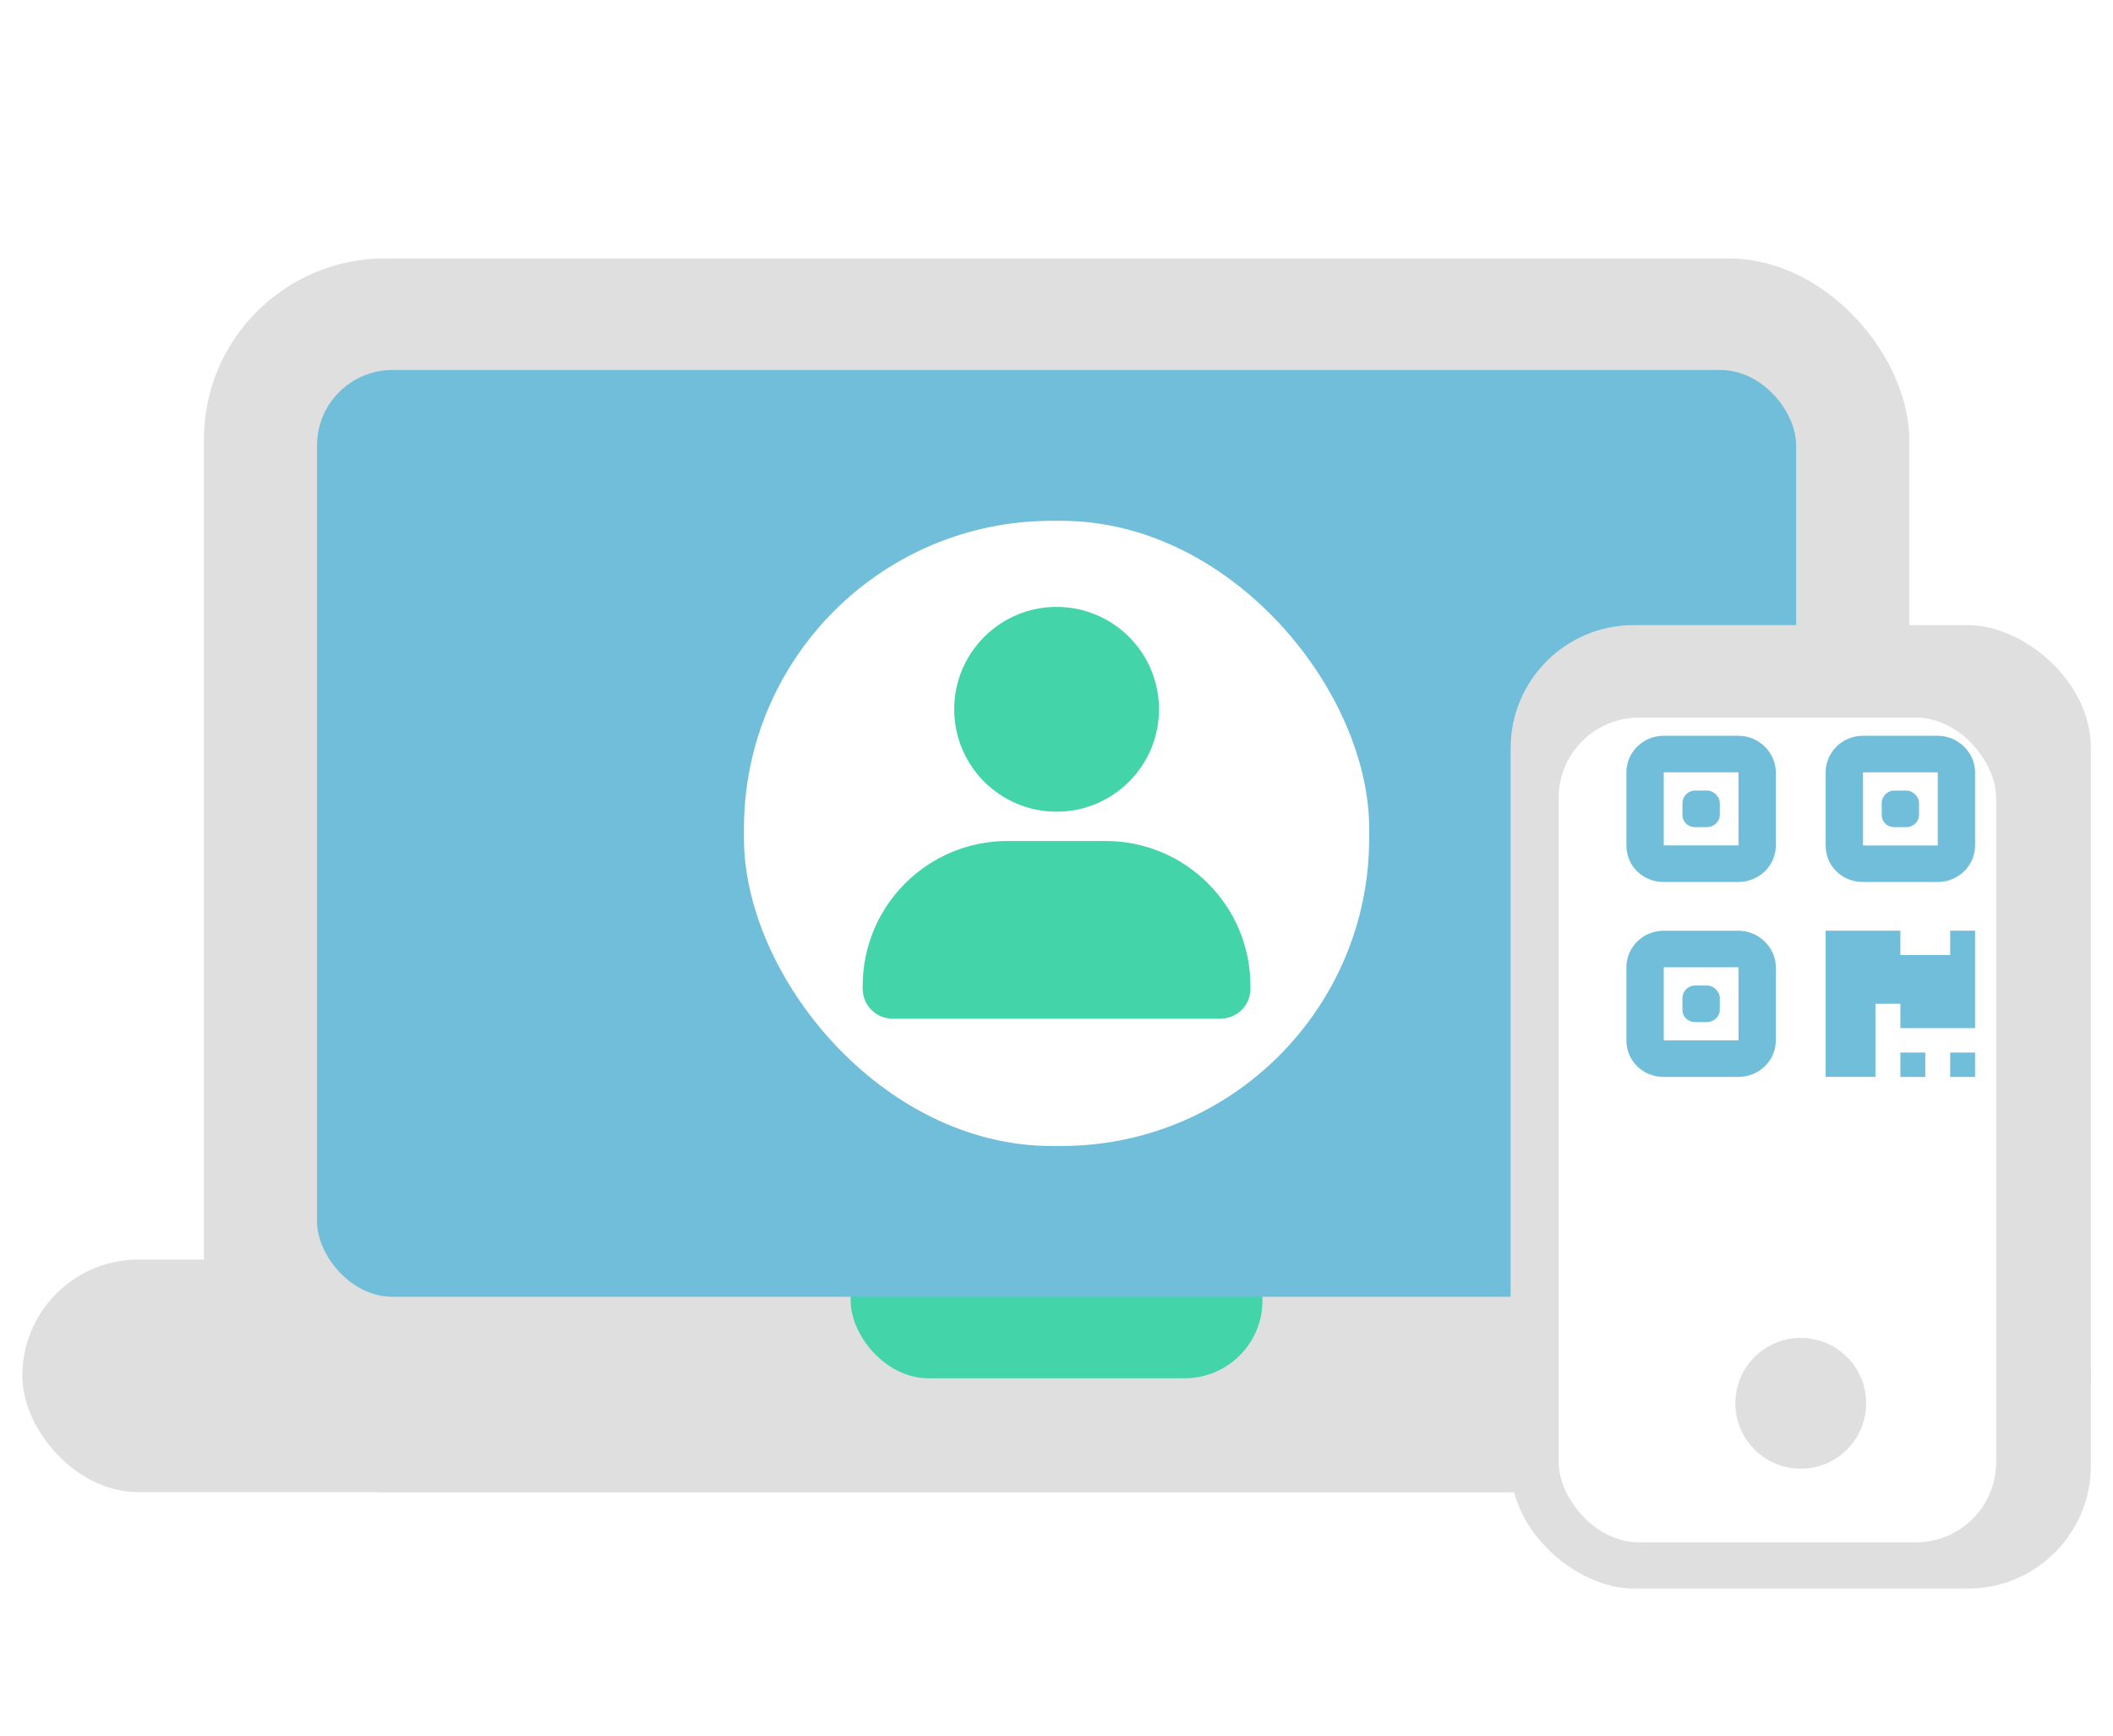
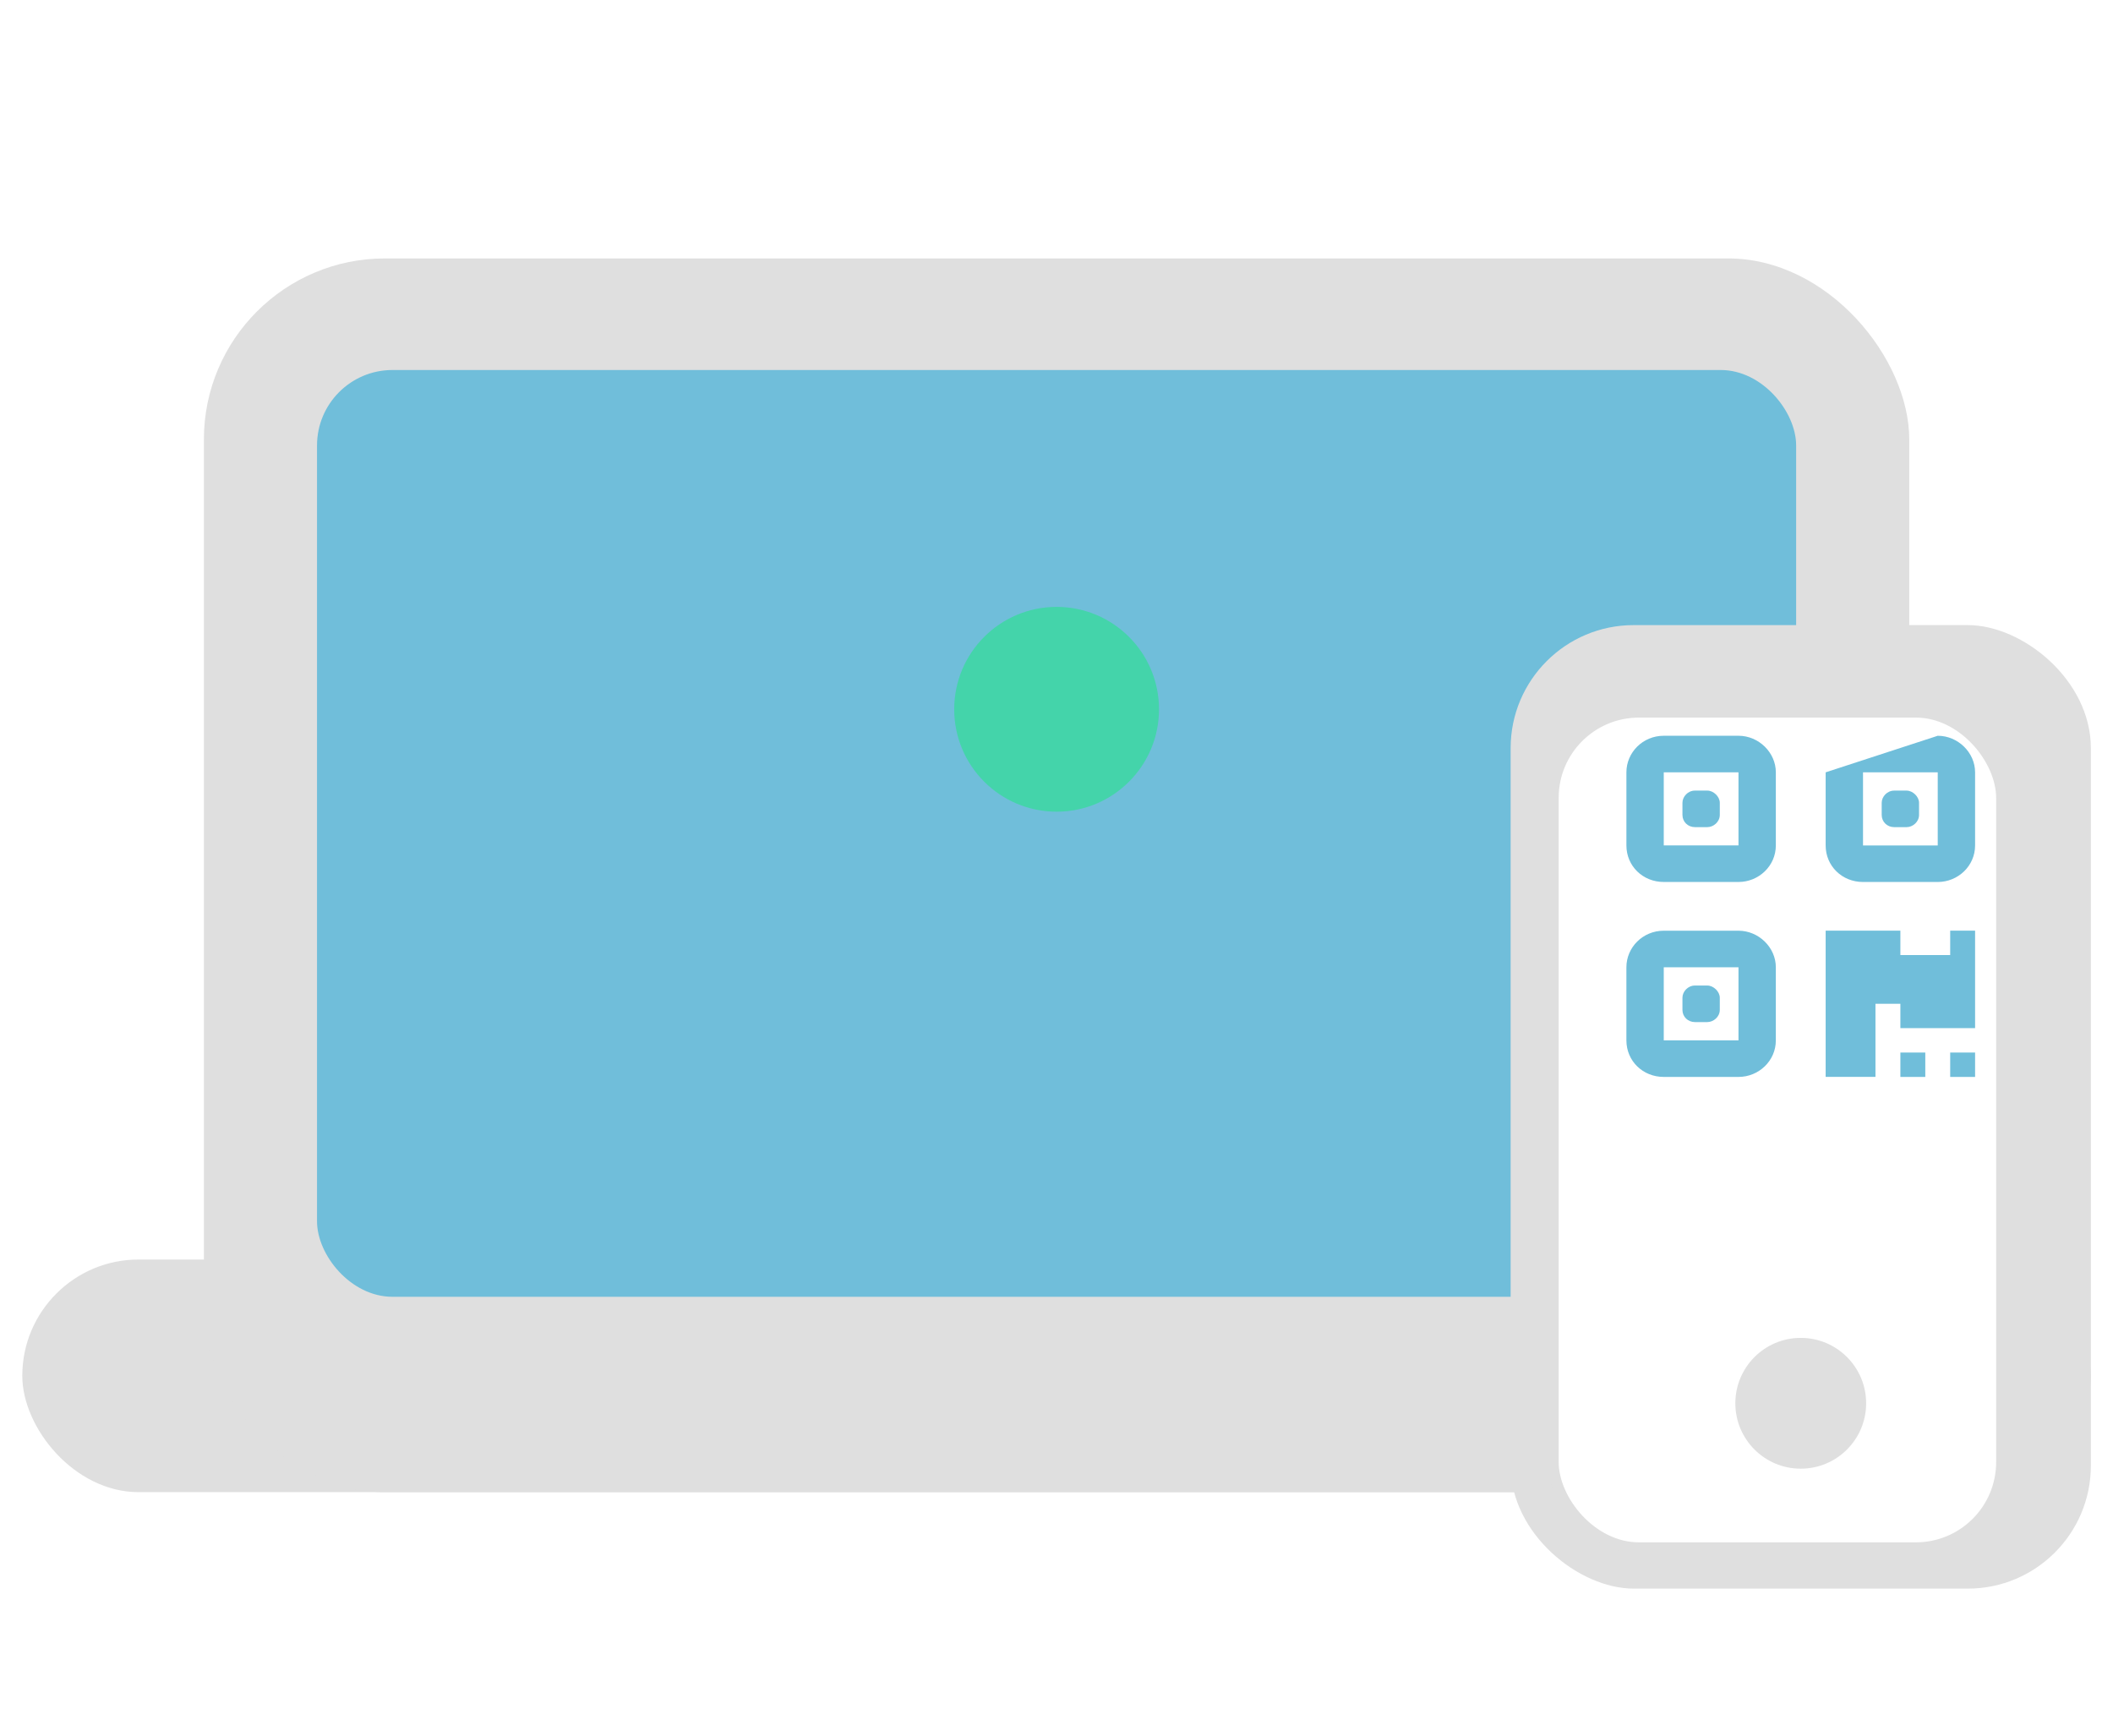
<svg xmlns="http://www.w3.org/2000/svg" fill="none" height="115" viewBox="0 0 140 115" width="140">
  <filter id="a" color-interpolation-filters="sRGB" filterUnits="userSpaceOnUse" height="67.744" width="42.083" x="96.724" y="40.997">
    <feFlood flood-opacity="0" result="BackgroundImageFix" />
    <feColorMatrix in="SourceAlpha" result="hardAlpha" type="matrix" values="0 0 0 0 0 0 0 0 0 0 0 0 0 0 0 0 0 0 127 0" />
    <feOffset dx="-1.544" dy="1.544" />
    <feGaussianBlur stdDeviation="2.895" />
    <feComposite in2="hardAlpha" operator="out" />
    <feColorMatrix type="matrix" values="0 0 0 0 0.875 0 0 0 0 0.875 0 0 0 0 0.875 0 0 0 0.15 0" />
    <feBlend in2="BackgroundImageFix" mode="normal" result="effect1_dropShadow_720_19506" />
    <feBlend in="SourceGraphic" in2="effect1_dropShadow_720_19506" mode="normal" result="shape" />
  </filter>
  <clipPath id="b">
    <path d="m.505 0h139v115h-139z" />
  </clipPath>
  <g clip-path="url(#b)">
    <rect fill="#dfdfdf" height="15.413" rx="7.706" width="137.057" x="1.477" y="83.454" />
    <rect fill="#dfdfdf" height="81.743" rx="12" width="112.992" x="13.509" y="17.123" />
-     <rect fill="#44d4aa" height="10.313" rx="5.157" width="27.288" x="56.361" y="81.009" />
    <rect fill="#70beda" height="61.407" rx="5" width="98.001" x="21.005" y="24.516" />
-     <rect fill="#fff" height="41.424" rx="20.398" width="41.426" x="49.292" y="34.508" />
    <path d="m70.007 53.781c-3.747 0-6.785-3.038-6.785-6.785s3.038-6.785 6.785-6.785c3.747 0 6.785 3.038 6.785 6.785s-3.038 6.785-6.785 6.785z" fill="#44d4aa" />
-     <path d="m73.262 55.723h-6.515c-5.292 0-9.588 4.296-9.588 9.588v.203c0 1.094.885 1.979 1.979 1.979h21.738c1.088 0 1.973-.885 1.973-1.973v-.209c0-5.292-4.296-9.588-9.588-9.588z" fill="#44d4aa" />
    <rect fill="#dfdfdf" height="38.445" rx="8.154" transform="matrix(-0 1 1 0 100.089 41.418)" width="63.841" />
    <g filter="url(#a)">
      <rect fill="#fff" height="55.405" rx="5.696" stroke="#dfdfdf" stroke-width=".759" width="29.744" x="104.437" y="45.623" />
    </g>
-     <path d="m113.123 52.383c.413 0 .825.404.825.807v.807c0 .454-.412.807-.825.807h-.825c-.464 0-.825-.353-.825-.807v-.807c0-.404.361-.807.825-.807zm-5.363-1.211c0-1.312 1.083-2.422 2.475-2.422h4.951c1.341 0 2.475 1.11 2.475 2.422v4.844c0 1.362-1.134 2.422-2.475 2.422h-4.951c-1.392 0-2.475-1.06-2.475-2.422zm2.475 4.844h4.951v-4.844h-4.951zm1.238 10.091c0-.404.361-.807.825-.807h.825c.413 0 .825.404.825.807v.807c0 .454-.412.807-.825.807h-.825c-.464 0-.825-.353-.825-.807zm-3.713-2.018c0-1.312 1.083-2.422 2.475-2.422h4.951c1.341 0 2.475 1.11 2.475 2.422v4.844c0 1.362-1.134 2.422-2.475 2.422h-4.951c-1.392 0-2.475-1.06-2.475-2.422zm2.475 4.844h4.951v-4.844h-4.951zm16.09-16.549c.413 0 .825.404.825.807v.807c0 .454-.412.807-.825.807h-.825c-.464 0-.825-.353-.825-.807v-.807c0-.404.361-.807.825-.807zm2.063-3.633c1.341 0 2.475 1.11 2.475 2.422v4.844c0 1.362-1.134 2.422-2.475 2.422h-4.951c-1.392 0-2.475-1.06-2.475-2.422v-4.844c0-1.312 1.083-2.422 2.475-2.422zm0 2.422h-4.951v4.844h4.951zm-.825 20.181h-1.65v-1.615h1.65zm1.65-1.615h1.65v1.615h-1.65zm1.65-1.615h-4.95v-1.615h-1.651v4.843h-3.3v-9.687h4.951v1.615h3.3v-1.615h1.65z" fill="#70beda" />
+     <path d="m113.123 52.383c.413 0 .825.404.825.807v.807c0 .454-.412.807-.825.807h-.825c-.464 0-.825-.353-.825-.807v-.807c0-.404.361-.807.825-.807zm-5.363-1.211c0-1.312 1.083-2.422 2.475-2.422h4.951c1.341 0 2.475 1.11 2.475 2.422v4.844c0 1.362-1.134 2.422-2.475 2.422h-4.951c-1.392 0-2.475-1.06-2.475-2.422zm2.475 4.844h4.951v-4.844h-4.951zm1.238 10.091c0-.404.361-.807.825-.807h.825c.413 0 .825.404.825.807v.807c0 .454-.412.807-.825.807h-.825c-.464 0-.825-.353-.825-.807zm-3.713-2.018c0-1.312 1.083-2.422 2.475-2.422h4.951c1.341 0 2.475 1.11 2.475 2.422v4.844c0 1.362-1.134 2.422-2.475 2.422h-4.951c-1.392 0-2.475-1.06-2.475-2.422zm2.475 4.844h4.951v-4.844h-4.951zm16.09-16.549c.413 0 .825.404.825.807v.807c0 .454-.412.807-.825.807h-.825c-.464 0-.825-.353-.825-.807v-.807c0-.404.361-.807.825-.807zm2.063-3.633c1.341 0 2.475 1.11 2.475 2.422v4.844c0 1.362-1.134 2.422-2.475 2.422h-4.951c-1.392 0-2.475-1.06-2.475-2.422v-4.844zm0 2.422h-4.951v4.844h4.951zm-.825 20.181h-1.65v-1.615h1.65zm1.65-1.615h1.65v1.615h-1.65zm1.65-1.615h-4.95v-1.615h-1.651v4.843h-3.3v-9.687h4.951v1.615h3.3v-1.615h1.65z" fill="#70beda" />
    <circle cx="119.311" cy="92.979" fill="#dfdfdf" r="4.333" />
  </g>
</svg>